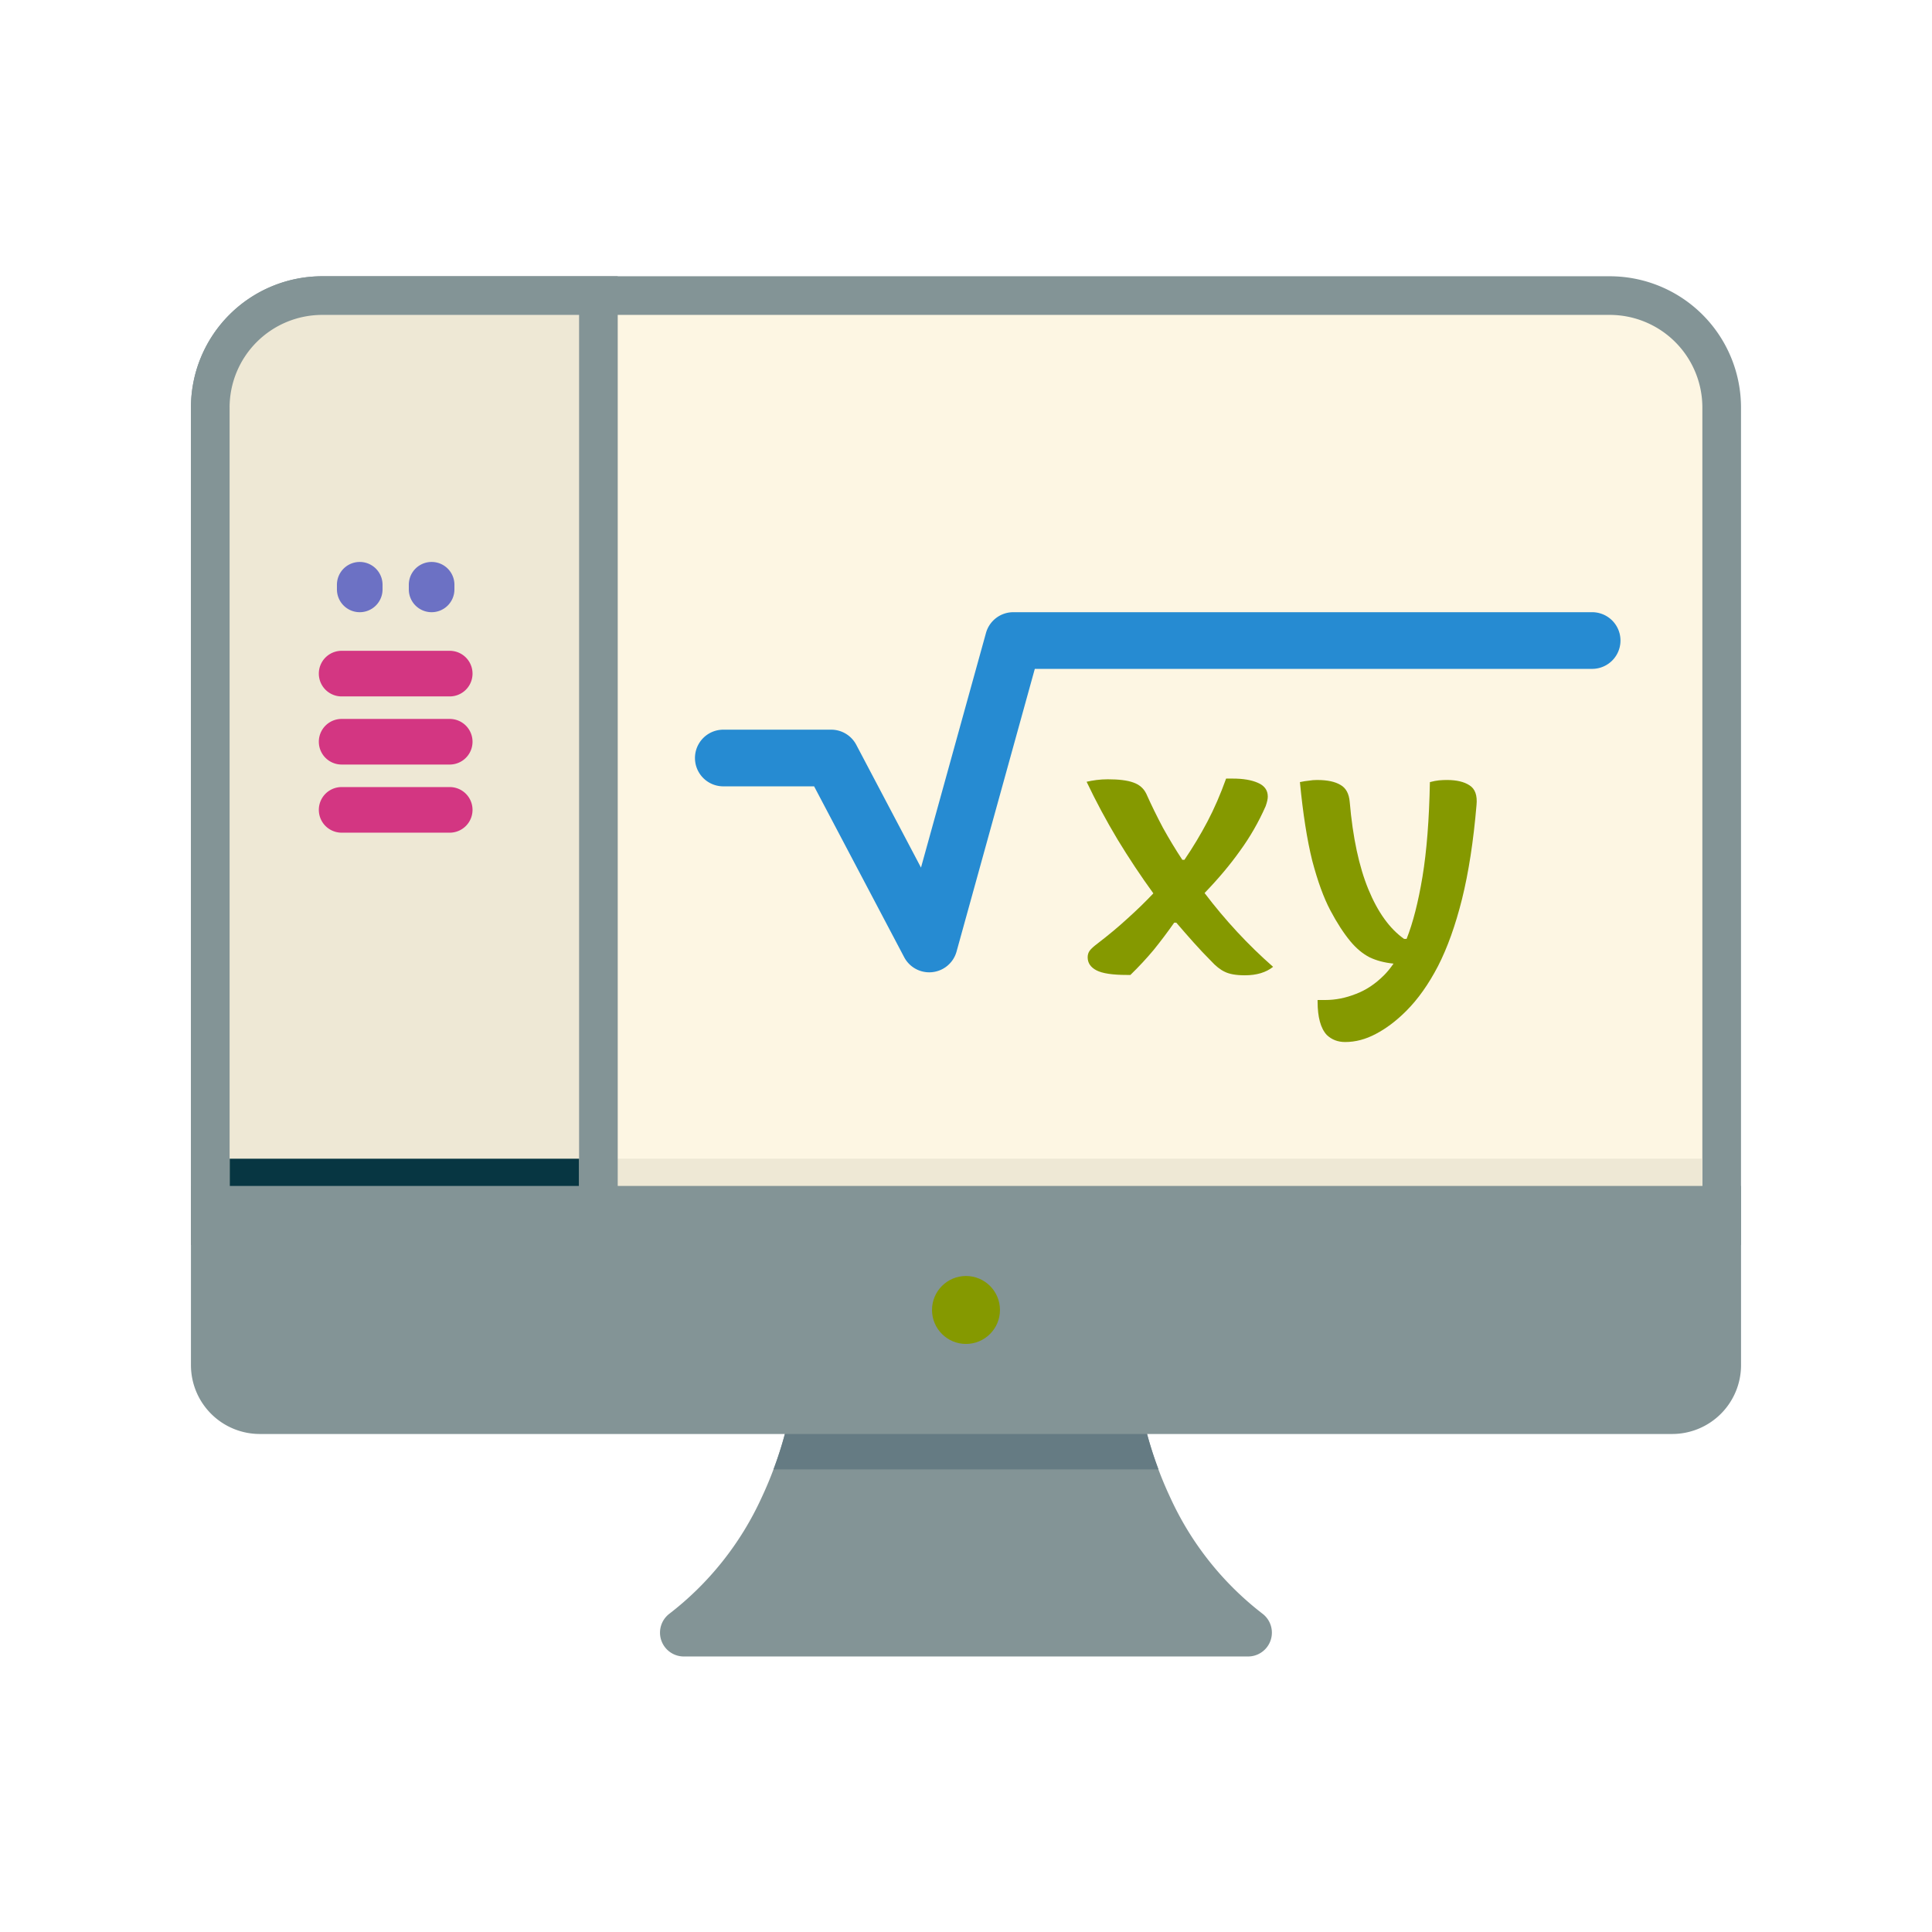
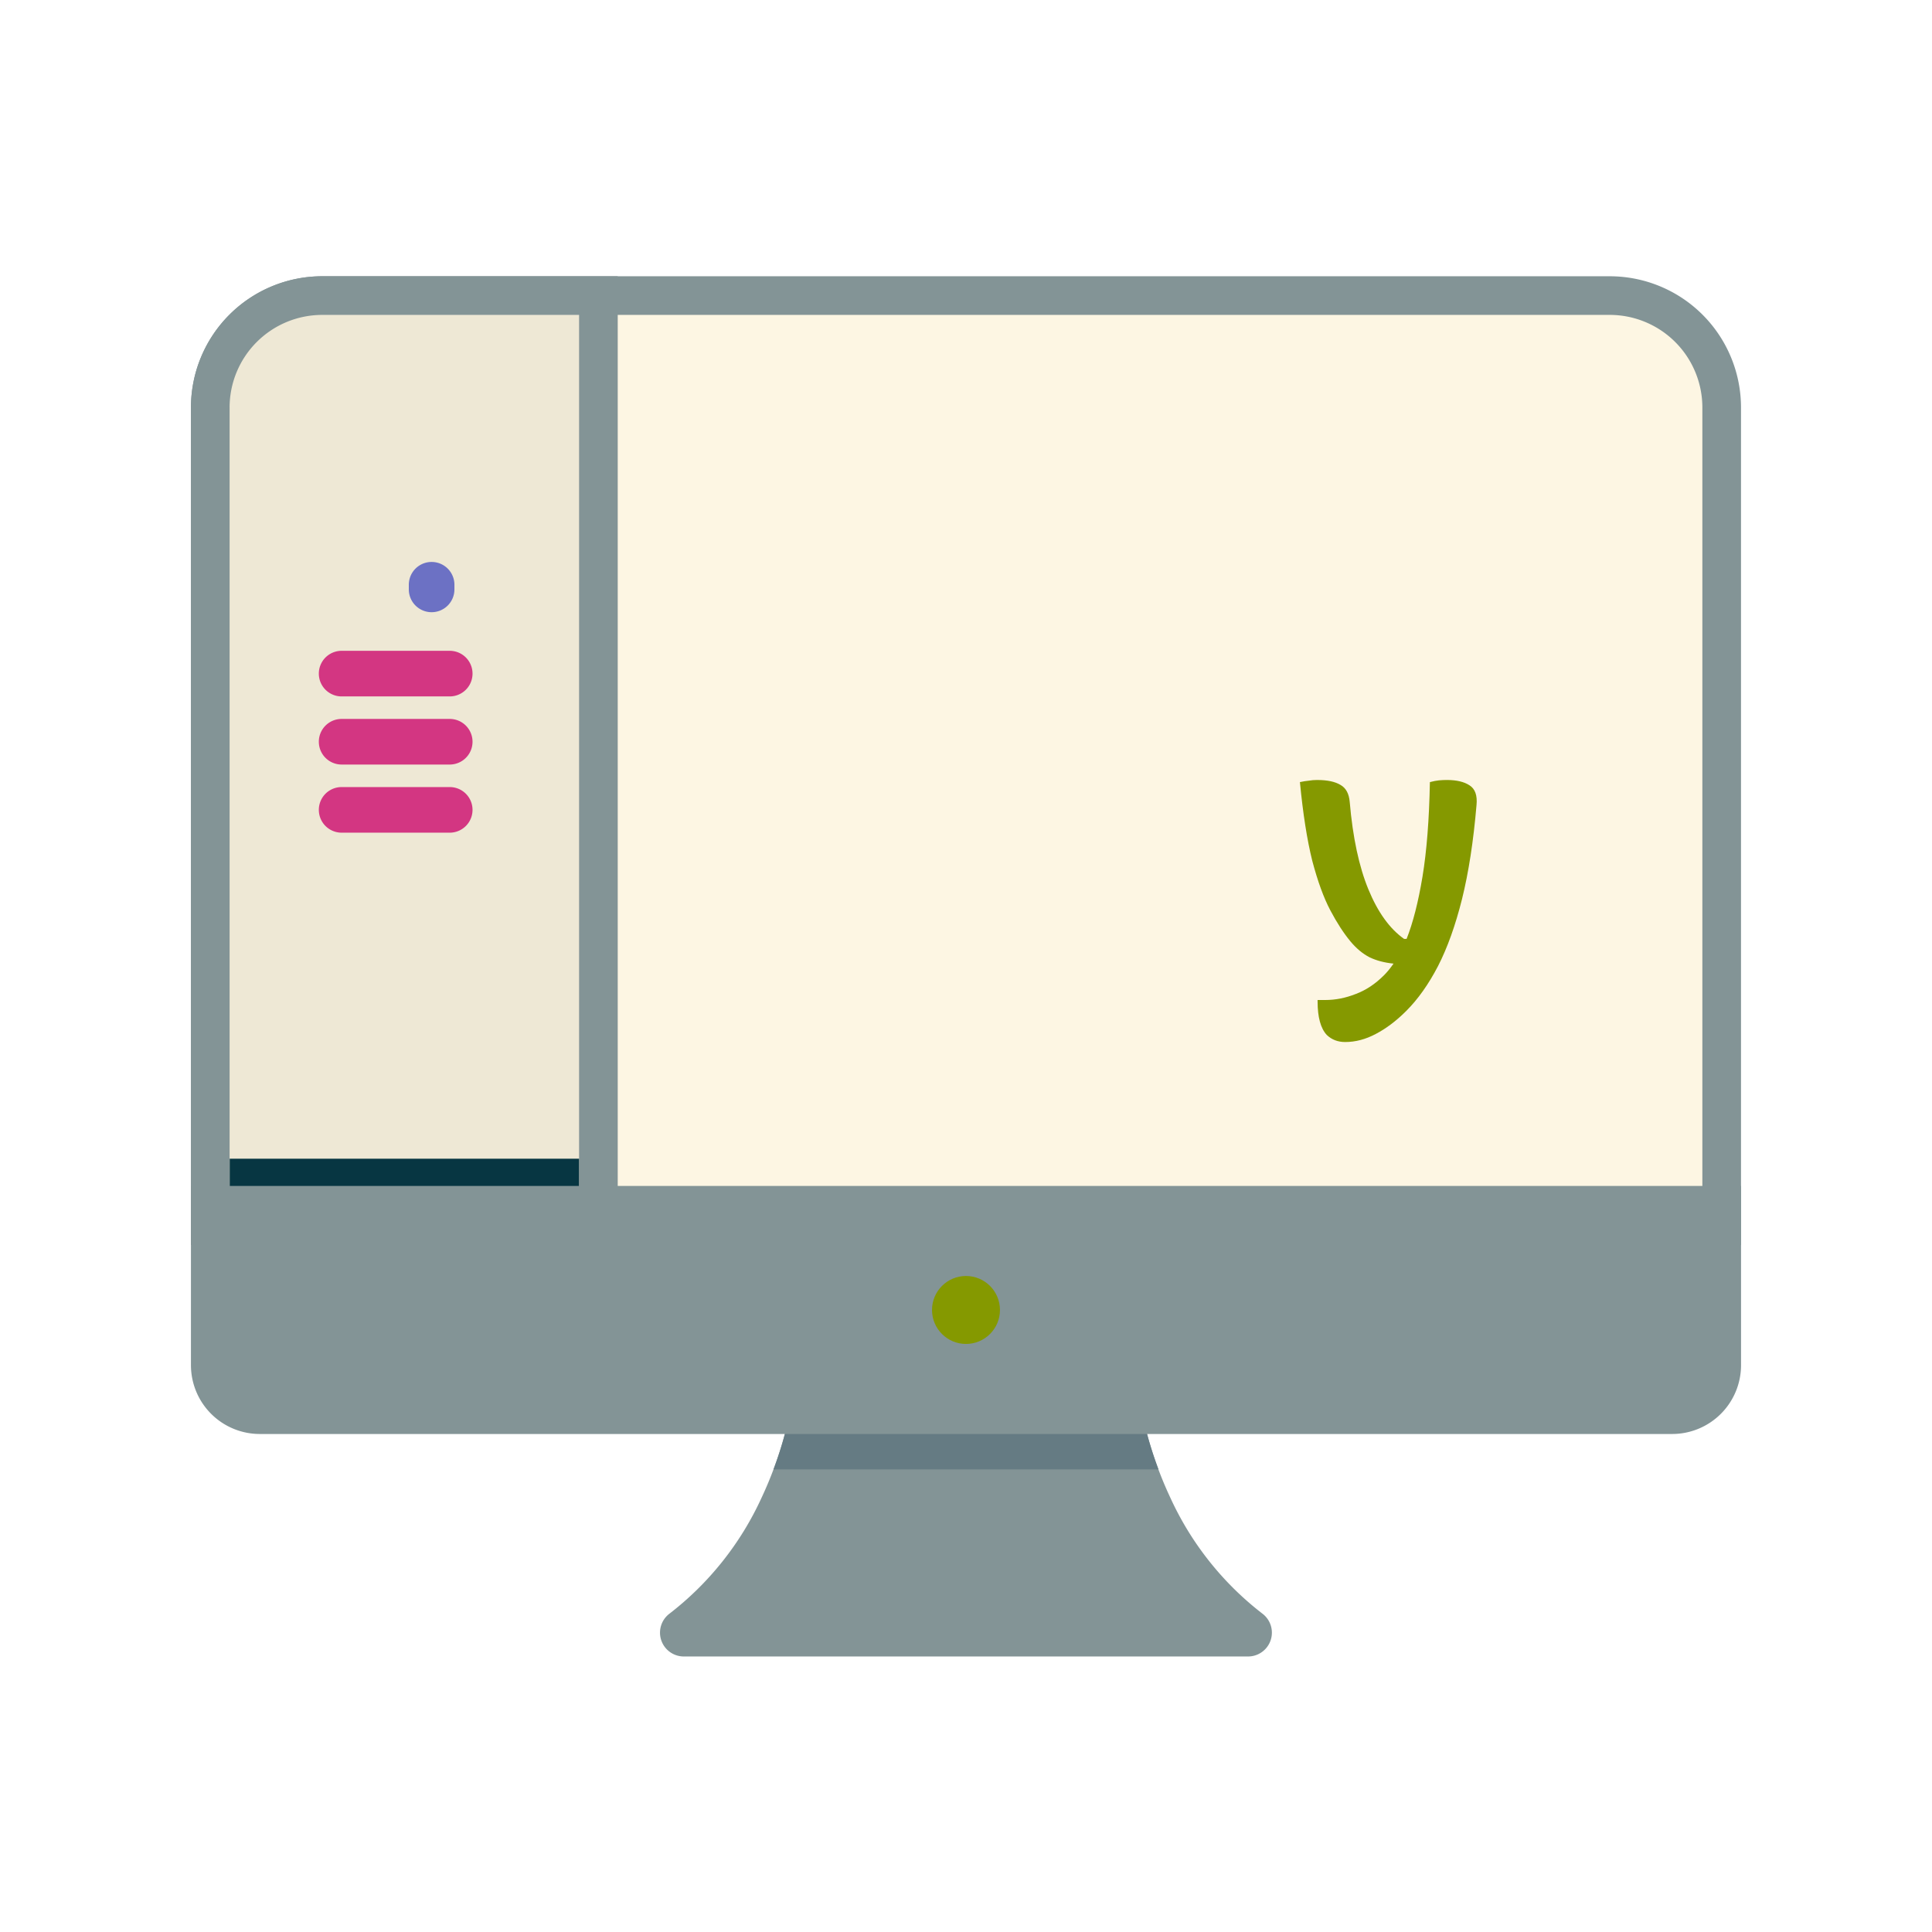
<svg xmlns="http://www.w3.org/2000/svg" xmlns:ns1="http://sodipodi.sourceforge.net/DTD/sodipodi-0.dtd" xmlns:ns2="http://www.inkscape.org/namespaces/inkscape" viewBox="0 0 200 200" version="1.1" id="svg54" ns1:docname="computer-science.svg" ns2:version="1.2.1 (9c6d41e410, 2022-07-14)">
  <defs id="defs7">
    <style id="style2">.a{clip-path:url(#b);}.b{fill:#ffc640;}.c{fill:#88a5a0;}.d{fill:#718987;}.e{fill:#dcf9f7;}.f{fill:#b0d1cf;}.g{fill:#5089dd;}.h{fill:#2358c1;}.i{fill:#14c4bb;}.j{fill:#e56353;}.k{fill:#1c75a1;}.l{fill:#fff;}</style>
    <clipPath id="b">
      <rect width="200" height="200" id="rect4" />
    </clipPath>
  </defs>
  <g id="a" class="a" clip-path="url(#b)">
    <g transform="translate(21.768 5.099)" id="g51">
      <path class="c" d="M213.228,416.067h-58.41a2.465,2.465,0,0,1-1.5-4.425,31.9,31.9,0,0,0,9.534-11.99,39.641,39.641,0,0,0,3.7-14.581h34.935a39.64,39.64,0,0,0,3.7,14.581,31.9,31.9,0,0,0,9.534,11.99A2.466,2.466,0,0,1,213.228,416.067Z" transform="translate(-105.792 -249.688)" id="path13" style="fill:#839496" />
      <path class="d" d="M230.645,396.7a38.975,38.975,0,0,1-2.461-11.631H193.249a38.985,38.985,0,0,1-2.461,11.631Z" transform="translate(-132.485 -249.688)" id="path15" style="fill:#657b83" />
      <path class="e" d="M156.46,37.094v84.692H0V37.094A11.589,11.589,0,0,1,11.59,25.5H144.87A11.589,11.589,0,0,1,156.46,37.094Z" transform="translate(0 0)" id="path17" style="fill:#fdf6e3;stroke:#839496;stroke-width:4;stroke-dasharray:none" />
-       <rect class="f" width="154.448" height="6.935" id="rect19" style="fill:#eee8d5;stroke-width:0.994" x="0" y="114.85" />
      <path class="g" d="M40.179,25.5v96.284H0V37.094A11.589,11.589,0,0,1,11.59,25.5Z" transform="translate(0 0)" id="path21" style="fill:#eee8d5;stroke-width:4;stroke-dasharray:none;stroke:#839496" />
      <rect class="h" width="36.162" height="6.935" id="rect23" style="fill:#073642;stroke-width:0.949" x="2.011" y="114.85" />
      <path class="c" d="M151.336,355.33H5.131A5.129,5.129,0,0,1,0,350.2V333.653H156.465V350.2A5.129,5.129,0,0,1,151.336,355.33Z" transform="translate(-0.001 -213.983)" id="path25" style="fill:#839496;stroke-width:4;stroke-dasharray:none;stroke:#839496" />
      <ellipse class="e" cx="3.517" cy="3.517" rx="3.517" ry="3.517" transform="translate(74.714 126.991)" id="ellipse27" style="fill:#859900" />
      <g transform="translate(13.111 53.074)" id="g33" style="fill:#6c71c4">
-         <path class="i" d="M45.264,120.932a2.361,2.361,0,0,1-2.361-2.361v-.48a2.361,2.361,0,1,1,4.722,0v.48A2.361,2.361,0,0,1,45.264,120.932Z" transform="translate(-42.903 -115.73)" id="path29" style="fill:#6c71c4" />
        <path class="i" d="M69.613,120.932a2.361,2.361,0,0,1-2.361-2.361v-.48a2.361,2.361,0,1,1,4.722,0v.48A2.361,2.361,0,0,1,69.613,120.932Z" transform="translate(-59.811 -115.73)" id="path31" style="fill:#6c71c4" />
      </g>
      <g transform="translate(11.237 62.272)" id="g41" style="fill:#d33682">
        <path class="h" d="M50.321,150.549H39.132a2.361,2.361,0,1,1,0-4.722H50.321a2.361,2.361,0,1,1,0,4.722Z" transform="translate(-36.771 -145.827)" id="path35" style="fill:#d33682" />
        <path class="h" d="M50.321,173.627H39.132a2.361,2.361,0,1,1,0-4.722H50.321a2.361,2.361,0,1,1,0,4.722Z" transform="translate(-36.771 -161.853)" id="path37" style="fill:#d33682" />
        <path class="h" d="M50.321,196.706H39.132a2.361,2.361,0,0,1,0-4.722H50.321a2.361,2.361,0,1,1,0,4.722Z" transform="translate(-36.771 -177.879)" id="path39" style="fill:#d33682" />
      </g>
      <g transform="translate(93.201 71.43)" id="g47" style="fill:#859900">
        <g aria-label="xy" id="text965" style="font-weight:800;font-size:36.56px;font-family:'Recursive Mono Casual Static';-inkscape-font-specification:'Recursive Mono Casual Static Ultra-Bold';stroke:#839496;stroke-width:7.834">
-           <path d="m -2.484,4.399 q 0.475,-0.11 1.024,-0.183 0.585,-0.073 1.17,-0.073 1.718,0 2.632,0.329 0.951,0.329 1.353,1.17 0.804,1.791 1.718,3.51 0.951,1.718 2.011,3.327 H 7.643 Q 8.959,10.541 10.019,8.53 11.079,6.519 11.957,4.07 h 0.695 q 1.609,0 2.596,0.439 1.024,0.439 1.024,1.426 0,0.366 -0.219,0.987 -1.097,2.486 -2.669,4.643 -1.536,2.157 -3.656,4.351 3.217,4.241 7.093,7.641 -1.097,0.877 -2.925,0.877 -1.353,0 -2.084,-0.366 Q 11.116,23.739 10.385,22.935 9.507,22.058 8.593,21.034 7.679,20.01 6.802,18.986 H 6.583 q -1.024,1.462 -2.12,2.815 -1.097,1.316 -2.413,2.596 h -0.366 q -2.23,0 -3.144,-0.475 -0.914,-0.475 -0.914,-1.353 0,-0.402 0.219,-0.695 0.219,-0.292 0.804,-0.731 Q 0.367,19.827 1.757,18.548 3.183,17.268 4.426,15.952 2.488,13.283 0.733,10.395 -1.022,7.47 -2.484,4.399 Z" style="font-weight:600;-inkscape-font-specification:'Recursive Mono Casual Static, Semi-Bold';stroke:none" id="path1851" />
          <path d="m 21.389,4.216 q 1.572,0 2.413,0.512 0.841,0.475 0.951,1.755 0.475,5.521 1.938,9.067 1.462,3.546 3.693,5.118 h 0.256 q 0.987,-2.486 1.645,-6.435 0.658,-3.985 0.768,-9.798 0.548,-0.146 0.951,-0.183 0.439,-0.037 0.804,-0.037 1.499,0 2.34,0.548 0.877,0.548 0.731,2.047 -0.475,5.594 -1.499,9.725 -1.024,4.095 -2.486,6.946 -1.462,2.815 -3.29,4.643 -1.536,1.536 -3.144,2.376 -1.572,0.841 -3.181,0.841 -1.133,0 -1.901,-0.731 -0.951,-1.024 -0.951,-3.473 v -0.146 h 0.804 q 1.572,0 3.144,-0.622 1.572,-0.585 2.925,-1.938 0.512,-0.512 0.987,-1.206 -1.426,-0.146 -2.486,-0.658 -1.06,-0.548 -1.974,-1.645 -1.06,-1.28 -2.084,-3.217 -1.024,-1.938 -1.865,-5.118 -0.804,-3.217 -1.28,-8.153 0.512,-0.11 0.914,-0.146 0.402,-0.073 0.877,-0.073 z" style="font-weight:600;-inkscape-font-specification:'Recursive Mono Casual Static, Semi-Bold';stroke:none" id="path1853" />
        </g>
      </g>
-       <path class="k" d="M105.418,179.59a2.934,2.934,0,0,1-2.595-1.566L93.5,160.338H84.1a2.933,2.933,0,0,1,0-5.866H95.27a2.935,2.935,0,0,1,2.595,1.566l6.7,12.71,6.727-24.287a2.933,2.933,0,0,1,2.826-2.15h59.925a2.933,2.933,0,1,1,0,5.866H116.347l-8.1,29.262a2.929,2.929,0,0,1-2.511,2.133A2.854,2.854,0,0,1,105.418,179.59Z" transform="translate(-30.992 -84.035)" id="path49" style="fill:#268bd2" />
    </g>
  </g>
</svg>